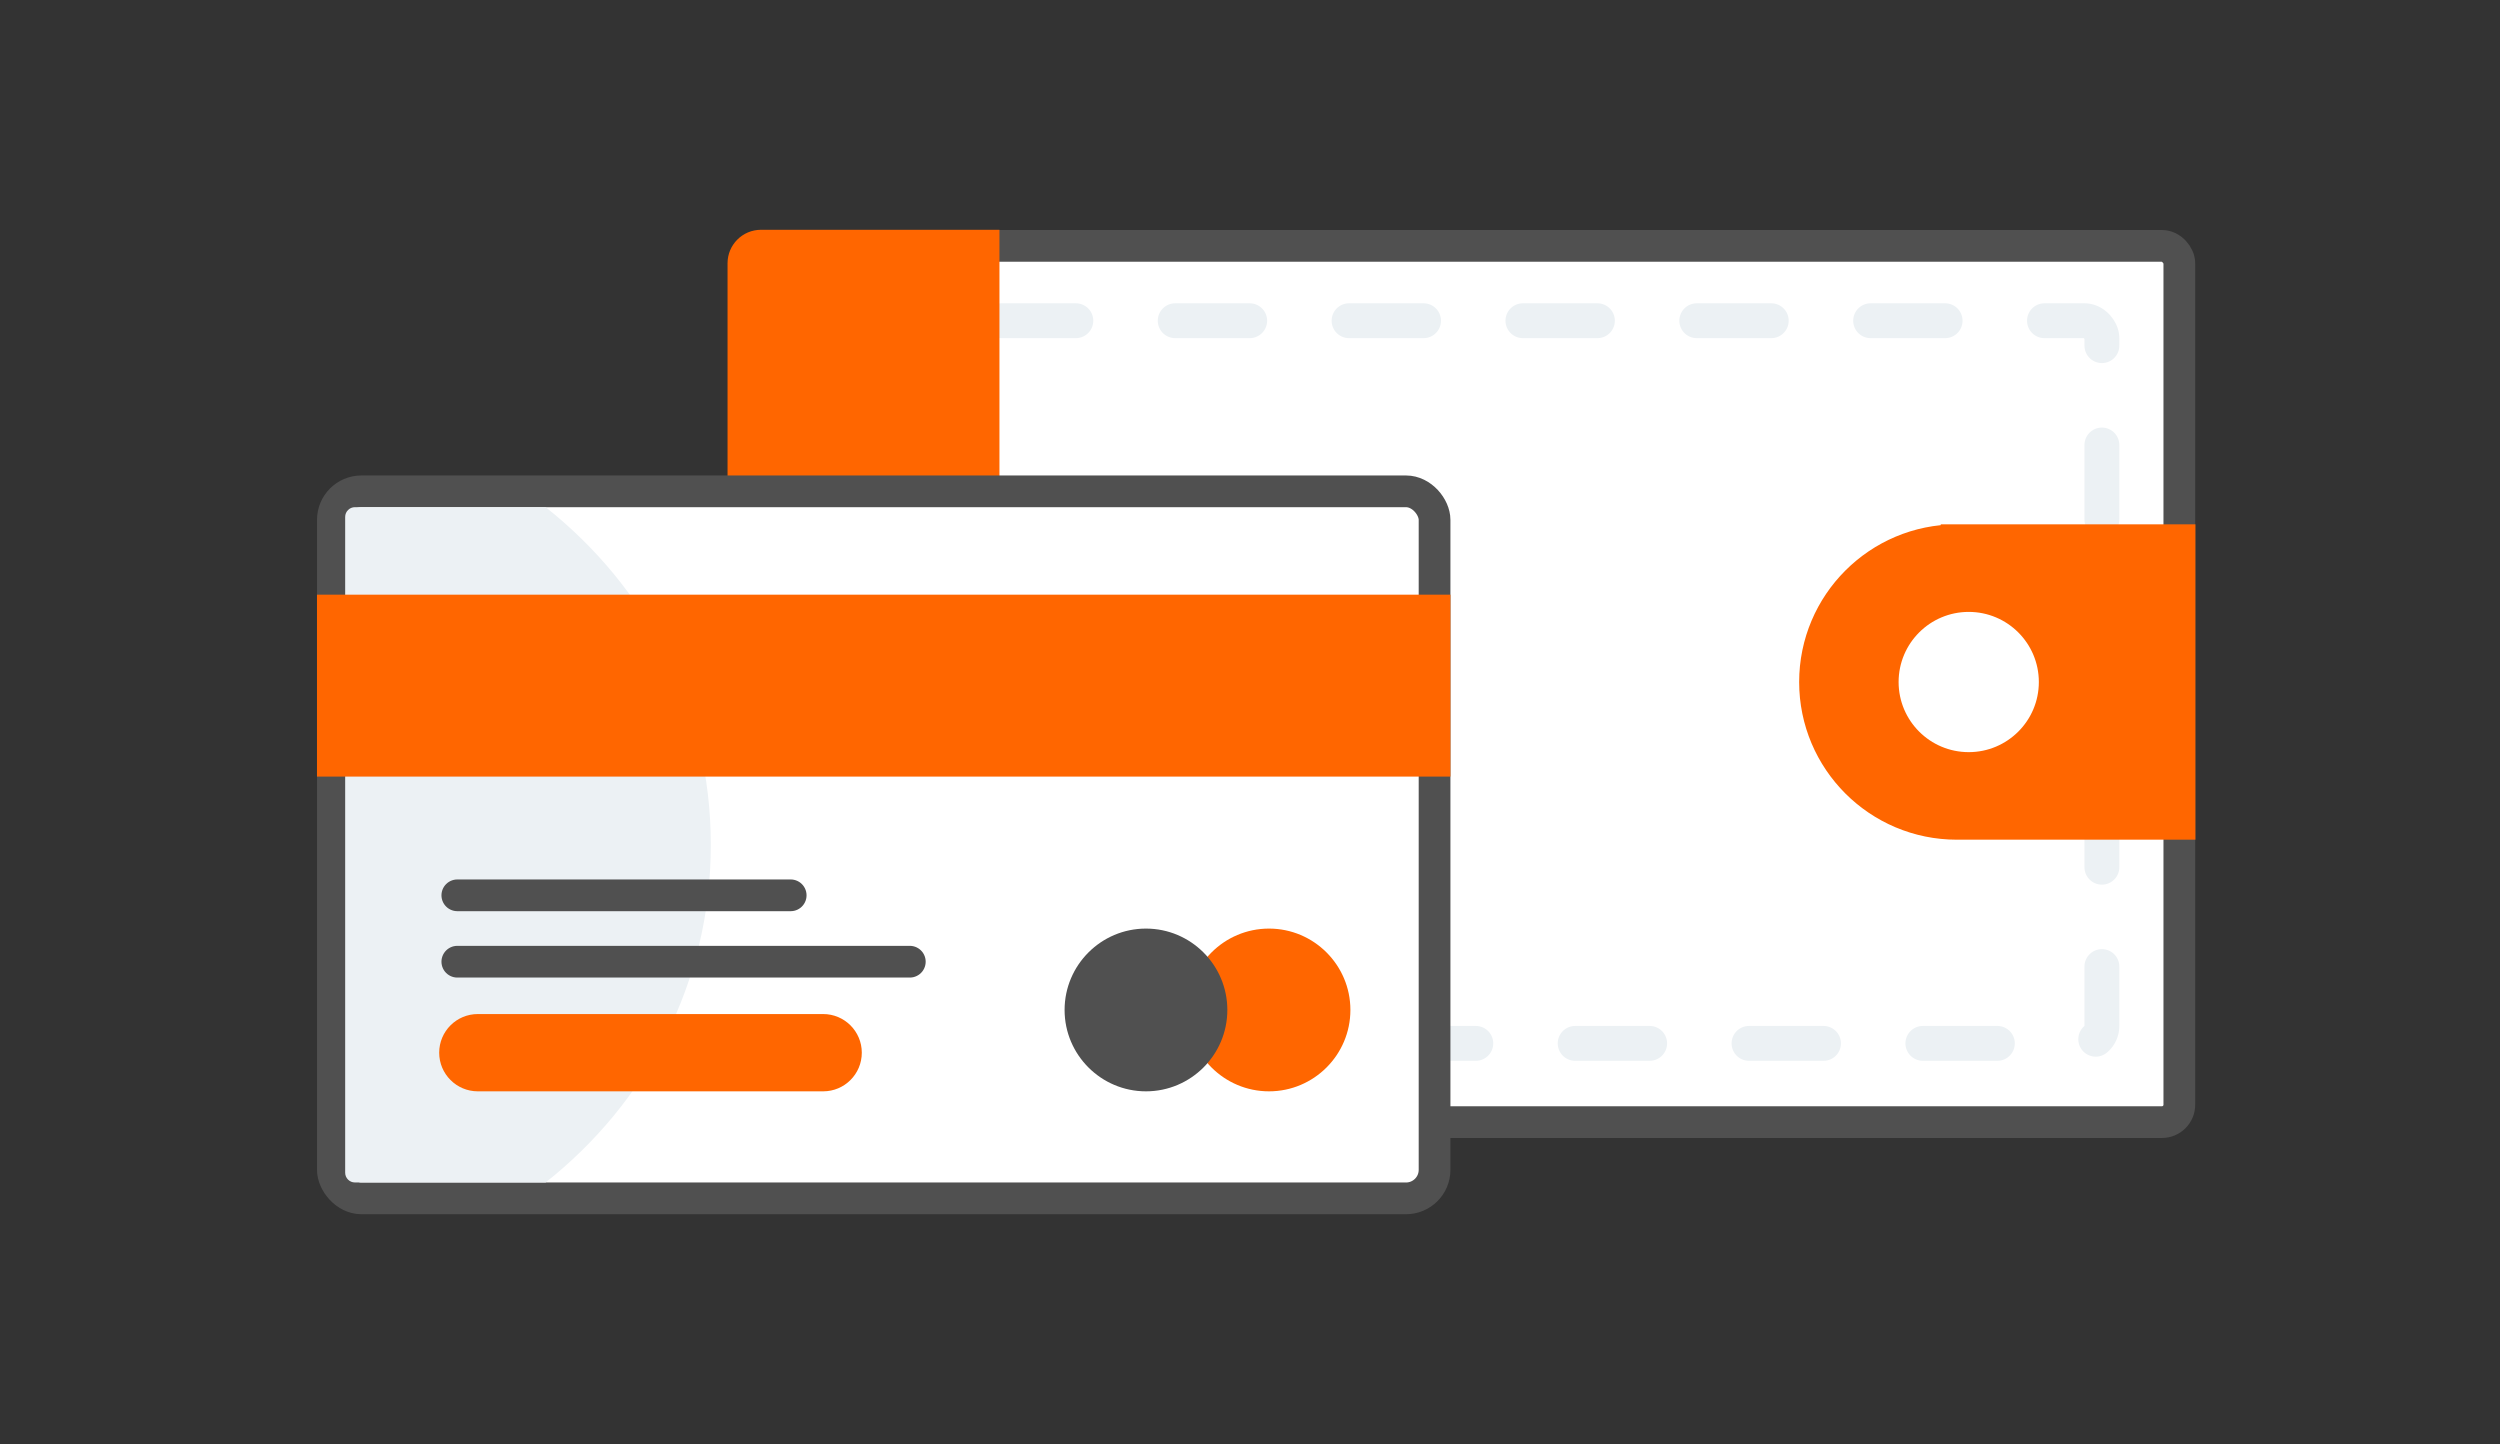
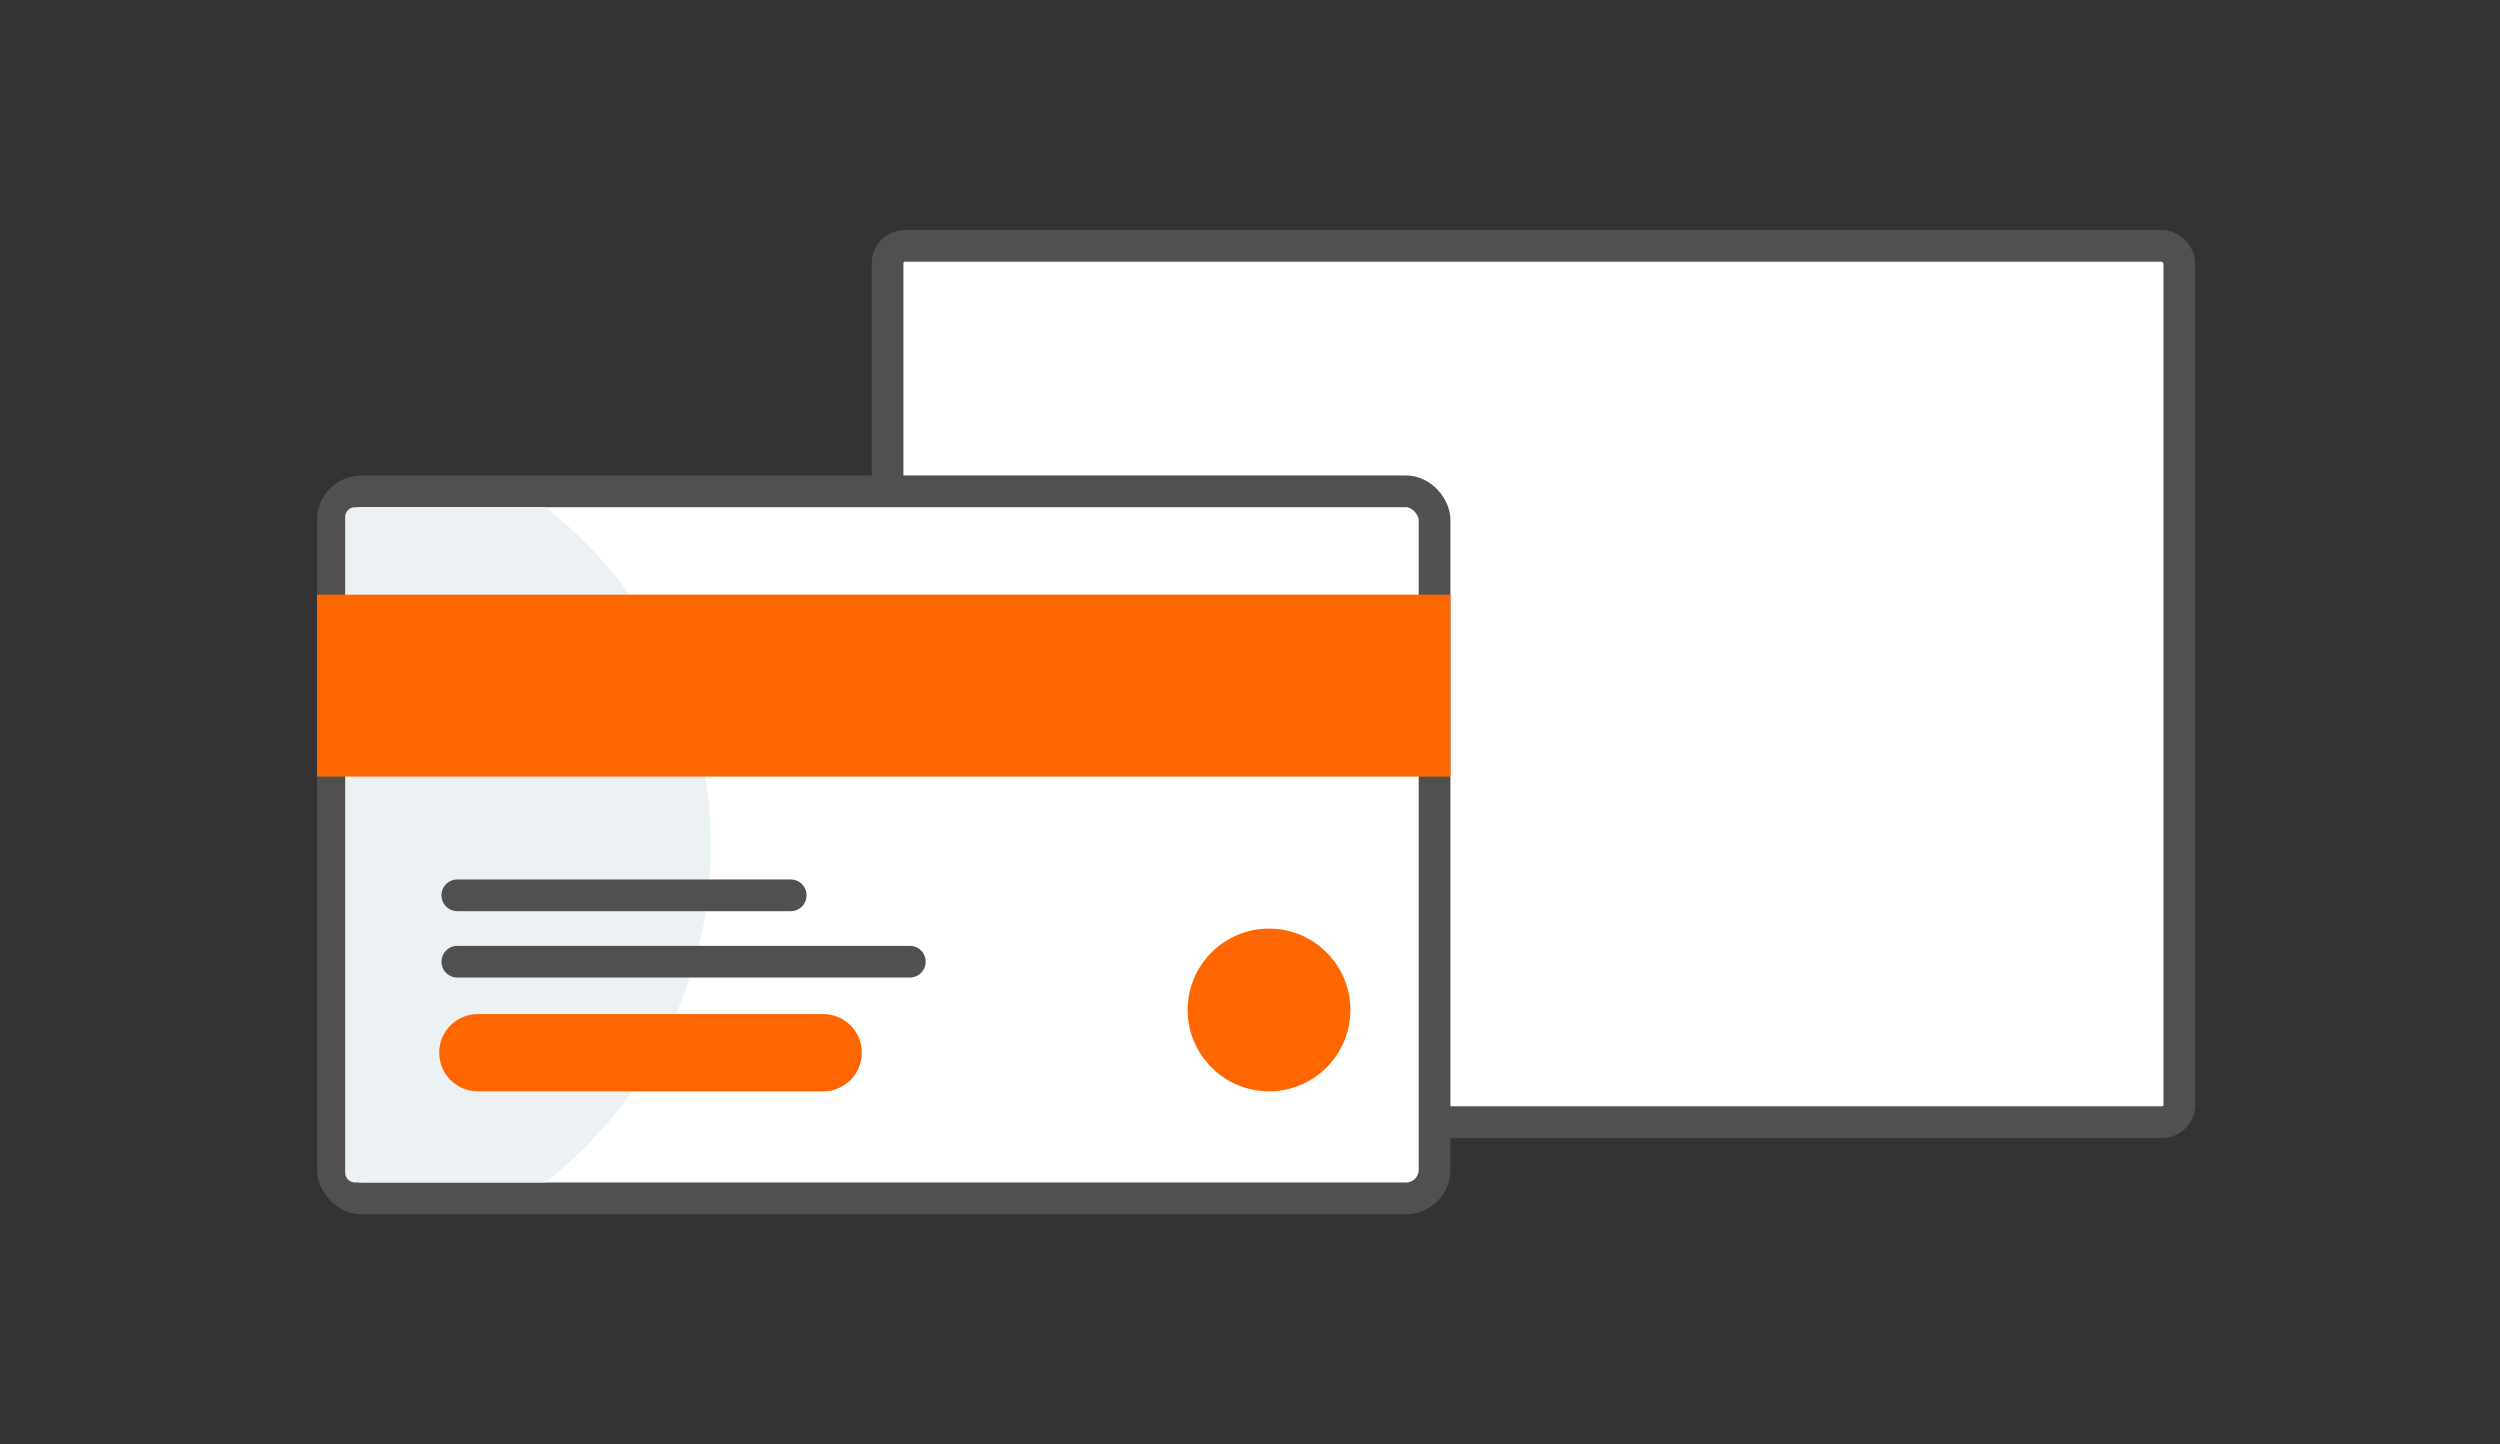
<svg xmlns="http://www.w3.org/2000/svg" id="Livello_1" data-name="Livello 1" viewBox="0 0 502 290">
  <rect x="0" y="0" width="502" height="290" fill="#333333" stroke="none" />
  <defs>
    <style>
      .cls-1, .cls-2 {
        stroke: #505050;
        stroke-width: 6.37px;
      }

      .cls-1, .cls-2, .cls-3, .cls-4 {
        stroke-linecap: round;
      }

      .cls-1, .cls-4 {
        stroke-linejoin: round;
      }

      .cls-1, .cls-5 {
        fill: #fff;
      }

      .cls-2, .cls-4 {
        fill: none;
      }

      .cls-3 {
        stroke: #f60;
        stroke-width: 6.46px;
      }

      .cls-3, .cls-6 {
        fill: #f60;
      }

      .cls-4 {
        stroke: #ecf1f4;
        stroke-dasharray: 0 0 14.96 19.95;
        stroke-width: 7px;
      }

      .cls-7 {
        fill: #505050;
      }

      .cls-7, .cls-6, .cls-5, .cls-8 {
        stroke-width: 0px;
      }

      .cls-8 {
        fill: #ecf1f4;
      }
    </style>
  </defs>
  <rect class="cls-1" x="178.22" y="49.37" width="259.39" height="175.95" rx="3.49" ry="3.49" />
-   <rect class="cls-4" x="162.67" y="64.4" width="259.39" height="145.11" rx="3.49" ry="3.49" />
-   <path class="cls-3" d="M152.81,49.37h44.65v175.95h-44.65c-1.92,0-3.49-1.56-3.49-3.49V52.86c0-1.92,1.56-3.49,3.49-3.49Z" />
  <g>
-     <path class="cls-3" d="M392.93,108.52h44.68v56.86h-44.68c-15.69,0-28.43-12.74-28.43-28.43h0c0-15.69,12.74-28.43,28.43-28.43Z" />
    <circle class="cls-5" cx="395.32" cy="136.95" r="14.08" />
  </g>
  <g>
    <rect class="cls-1" x="66.84" y="98.66" width="221.22" height="141.97" rx="5.73" ry="5.73" />
    <path class="cls-8" d="M142.73,169.64c0-27.77-12.96-51.8-33.17-67.8h-38.29c-1.08,0-1.96.88-1.96,1.96v131.68c0,1.08.88,1.96,1.96,1.96h38.29c20.2-16,33.17-40.03,33.17-67.8Z" />
    <g>
      <circle class="cls-6" cx="254.82" cy="202.8" r="12.36" />
      <path class="cls-6" d="M254.82,219.14c-9.01,0-16.34-7.33-16.34-16.34s7.33-16.34,16.34-16.34,16.34,7.33,16.34,16.34-7.33,16.34-16.34,16.34ZM254.82,194.43c-4.62,0-8.37,3.76-8.37,8.37s3.76,8.37,8.37,8.37,8.37-3.76,8.37-8.37-3.76-8.37-8.37-8.37Z" />
    </g>
    <g>
-       <circle class="cls-7" cx="230.11" cy="202.8" r="12.36" />
-       <path class="cls-7" d="M230.11,219.14c-9.01,0-16.34-7.33-16.34-16.34s7.33-16.34,16.34-16.34,16.34,7.33,16.34,16.34-7.33,16.34-16.34,16.34ZM230.11,194.43c-4.62,0-8.37,3.76-8.37,8.37s3.76,8.37,8.37,8.37,8.37-3.76,8.37-8.37-3.76-8.37-8.37-8.37Z" />
-     </g>
+       </g>
    <line class="cls-2" x1="91.83" y1="193.11" x2="182.69" y2="193.11" />
    <path class="cls-6" d="M165.29,219.14h-69.34c-4.28,0-7.76-3.47-7.76-7.76s3.47-7.76,7.76-7.76h69.34c4.28,0,7.76,3.47,7.76,7.76s-3.47,7.76-7.76,7.76Z" />
    <line class="cls-2" x1="91.83" y1="179.78" x2="158.77" y2="179.78" />
    <rect class="cls-6" x="63.65" y="119.41" width="227.59" height="36.53" />
  </g>
</svg>